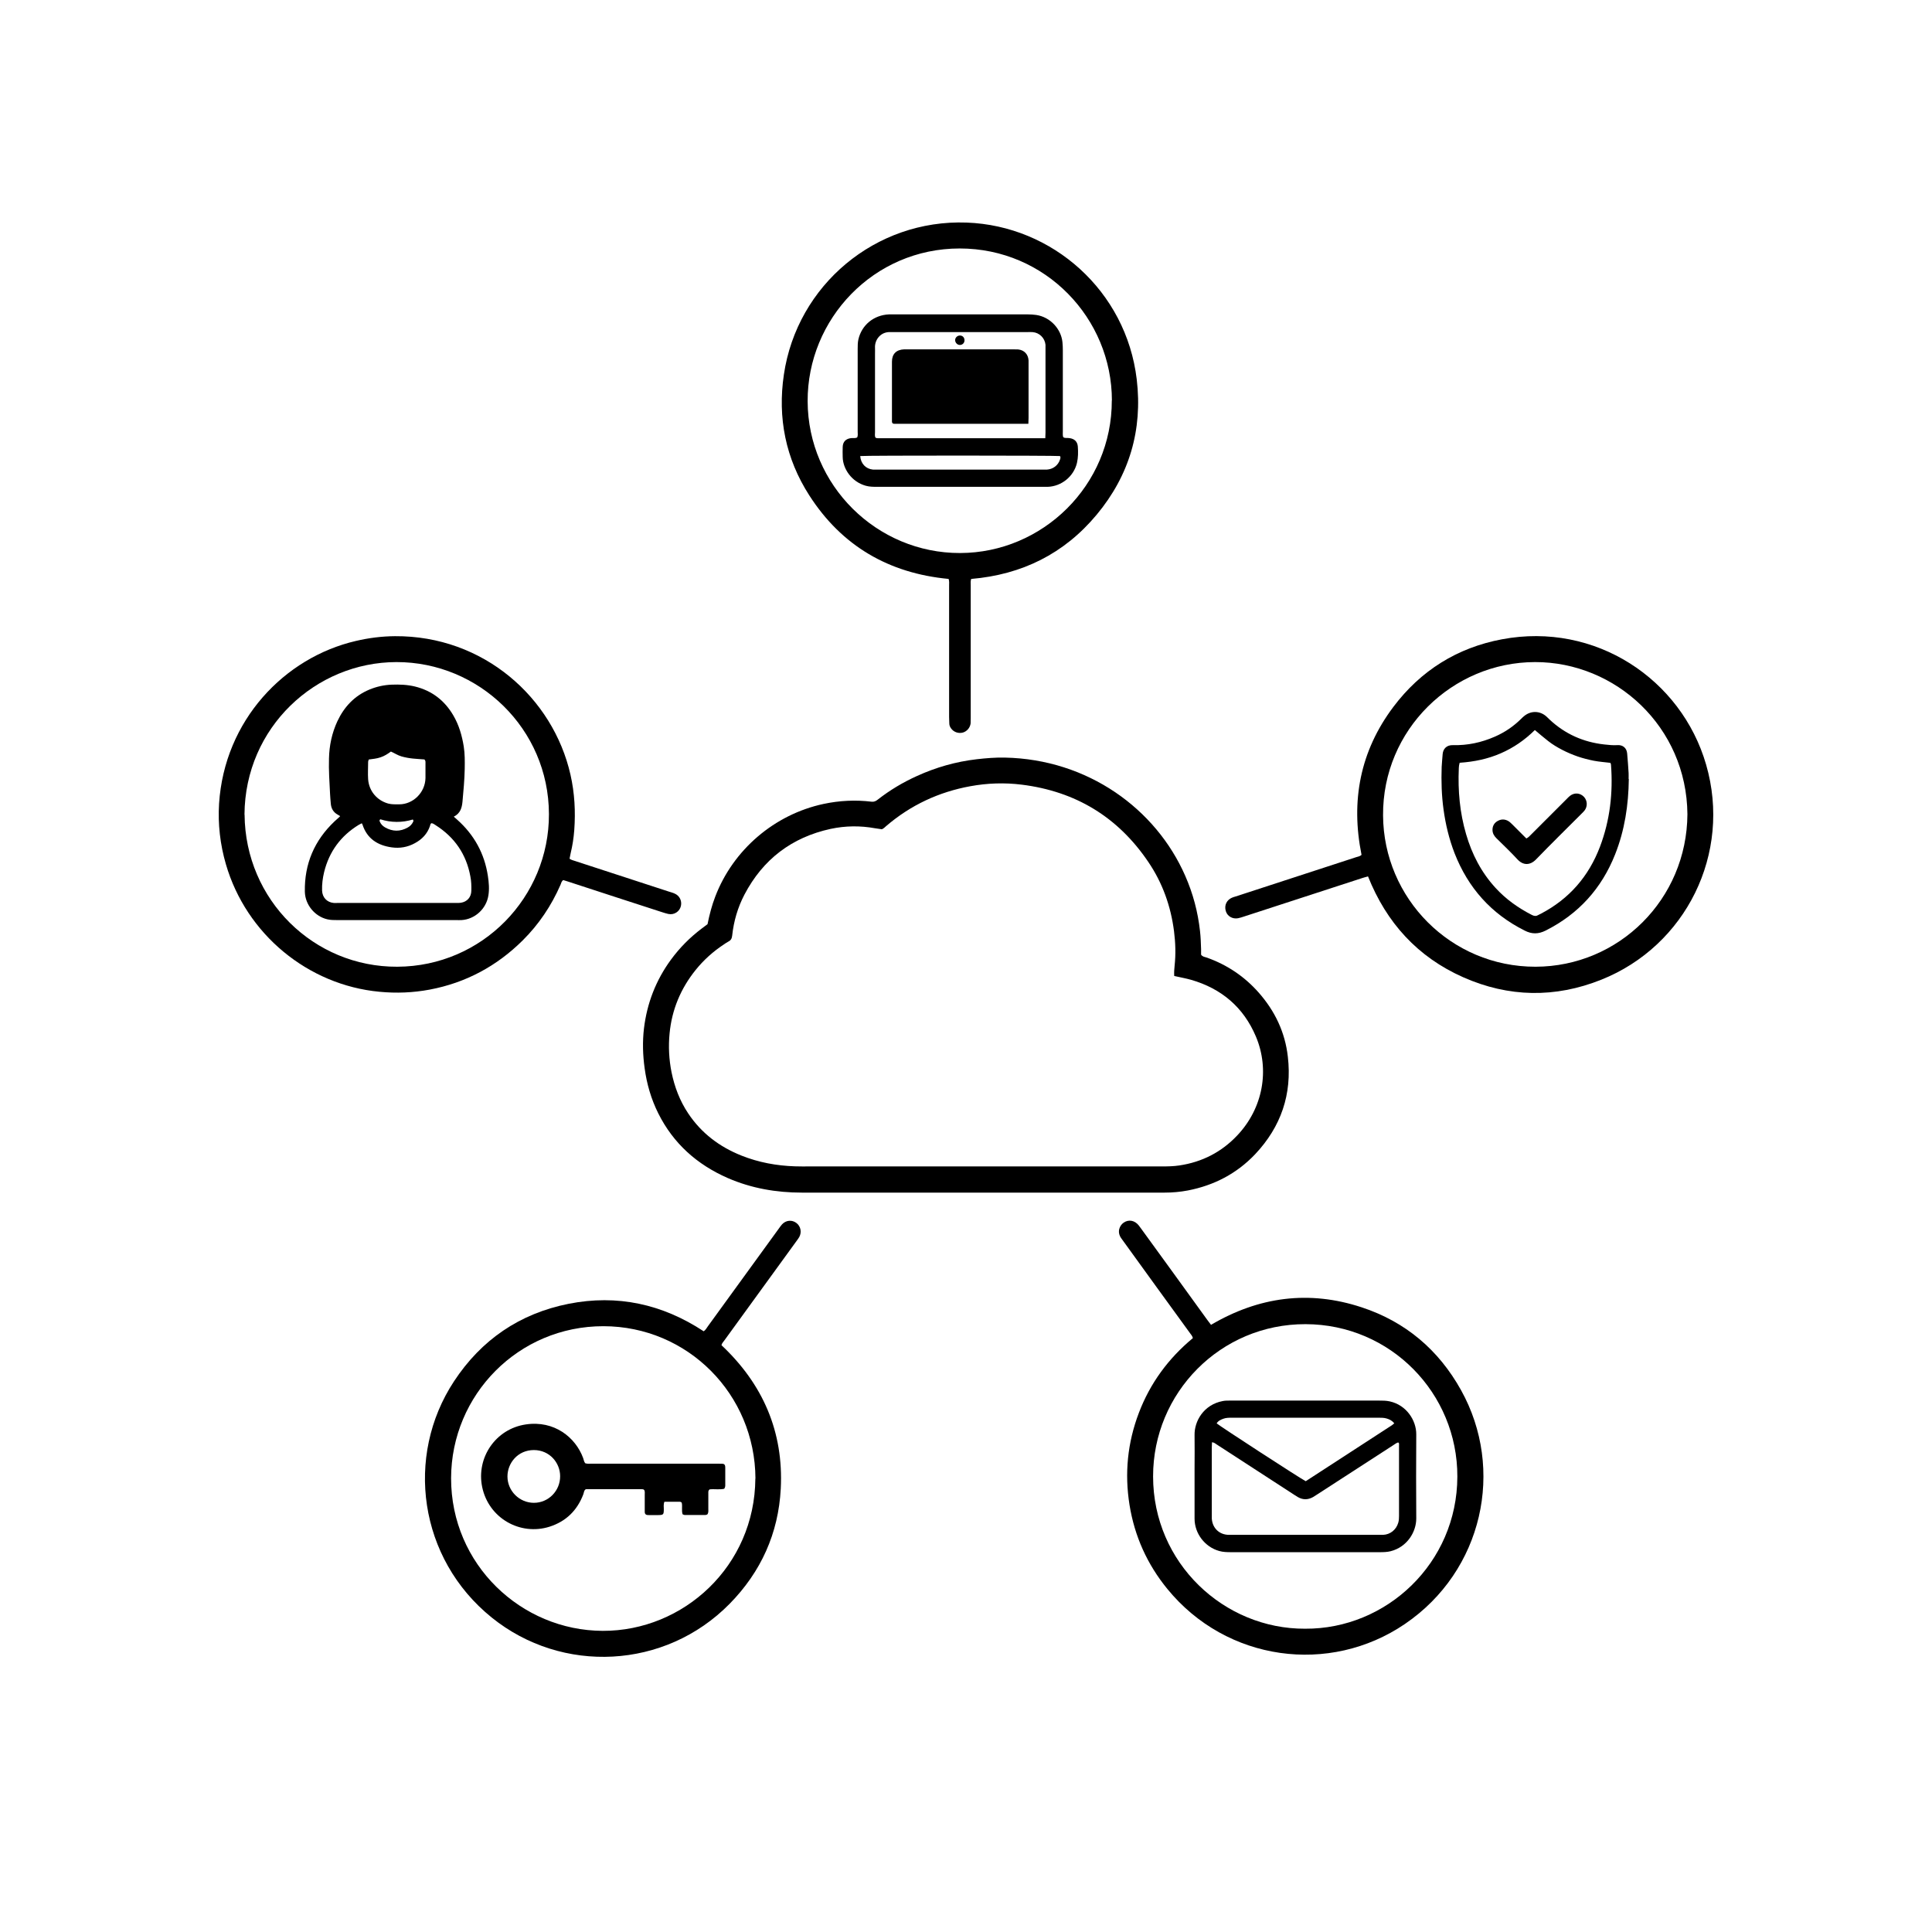
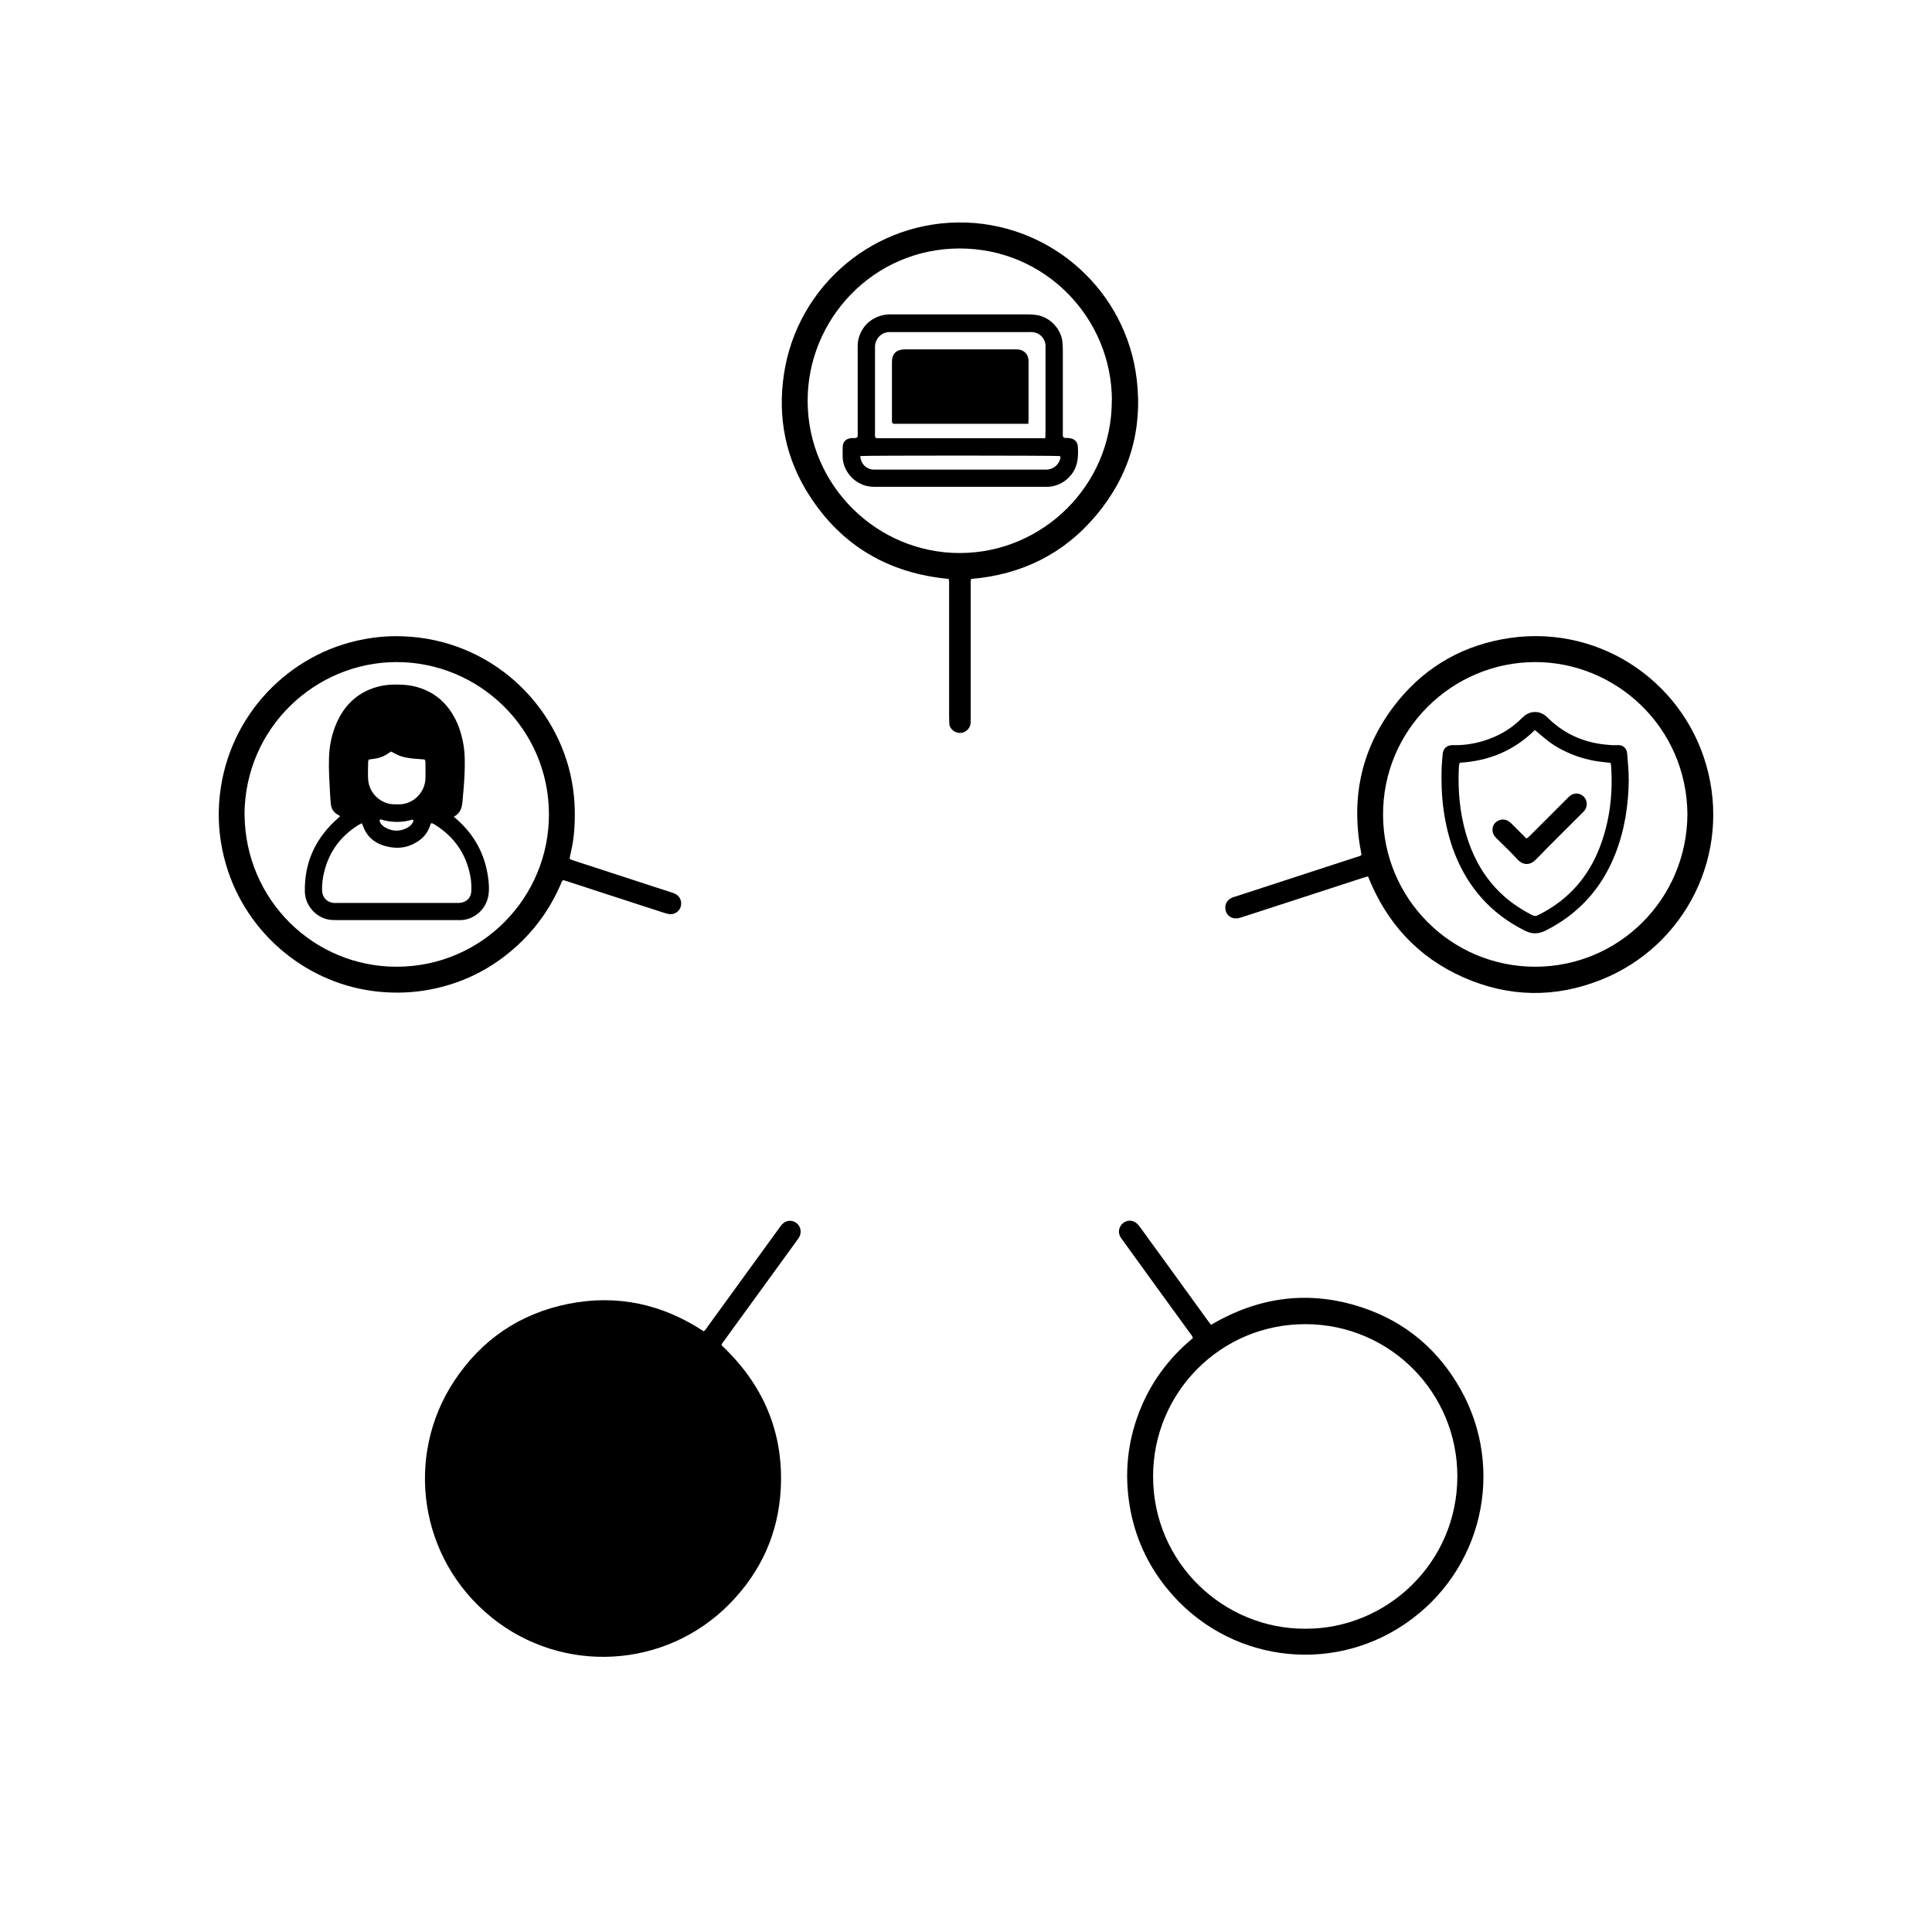
<svg xmlns="http://www.w3.org/2000/svg" id="_レイヤー_1" viewBox="0 0 198.43 198.43">
  <defs>
    <style>.cls-1{stroke-width:0px;}</style>
  </defs>
-   <path class="cls-1" d="m72.67,94.91c.2-.98.44-1.91.79-2.82,1.84-4.82,6.08-8.44,11.12-9.52,1.64-.35,3.29-.43,4.94-.23.27.03.45-.07.64-.22,1.24-.97,2.58-1.77,4.02-2.42,1.95-.89,3.99-1.47,6.13-1.72.96-.11,1.92-.19,2.89-.17,8.54.17,15.52,5.27,18.53,12.14.8,1.82,1.3,3.7,1.52,5.68.07.62.09,1.24.11,1.85,0,.2,0,.4,0,.57.15.22.37.23.55.29,2.11.74,3.91,1.95,5.38,3.62,1.66,1.89,2.7,4.07,2.98,6.57.45,3.85-.7,7.2-3.36,10.02-1.89,1.99-4.22,3.2-6.91,3.72-.79.15-1.59.22-2.39.22-12.42,0-24.83.01-37.25,0-2.63,0-5.19-.44-7.62-1.5-3.15-1.38-5.58-3.54-7.13-6.64-.73-1.46-1.18-3.01-1.4-4.63-.19-1.36-.23-2.73-.07-4.09.31-2.58,1.22-4.94,2.76-7.05.9-1.23,1.96-2.3,3.18-3.22.19-.14.38-.28.59-.44Zm47.93,5.34c-.02-.37,0-.72.04-1.06.13-1.19.09-2.37-.06-3.55-.33-2.57-1.18-4.96-2.64-7.11-3.12-4.62-7.47-7.25-13-7.94-1.77-.22-3.53-.16-5.28.16-3.24.59-6.13,1.94-8.64,4.09-.14.12-.26.26-.45.33-.22-.03-.45-.06-.69-.1-1.53-.28-3.05-.26-4.56.06-4,.87-6.96,3.13-8.86,6.75-.69,1.32-1.1,2.73-1.26,4.21-.03.28-.12.48-.38.61-.16.08-.31.19-.46.29-1.11.73-2.08,1.6-2.91,2.63-1.54,1.91-2.45,4.09-2.68,6.53-.13,1.33-.06,2.66.2,3.97.31,1.52.85,2.94,1.71,4.23,1.36,2.04,3.22,3.44,5.48,4.34,1.76.7,3.6,1.04,5.49,1.1.51.02,1.02.01,1.53.01,8.79,0,17.57,0,26.36,0,3.26,0,6.53,0,9.79,0,.6,0,1.2-.01,1.8-.1,2.34-.35,4.33-1.37,5.95-3.09,2.64-2.79,3.35-6.74,1.91-10.15-1.27-3.01-3.54-4.93-6.67-5.83-.54-.15-1.1-.25-1.72-.39Z" />
  <path class="cls-1" d="m99.75,59.45c-.08.24-.05.46-.05.67,0,4.54,0,9.08,0,13.62,0,.18,0,.37-.01.55-.05.45-.38.83-.8.95-.46.12-.94-.05-1.21-.43-.11-.15-.18-.32-.18-.51-.01-.22-.02-.44-.02-.66,0-4.5,0-9.01,0-13.51,0-.22.03-.43-.05-.67-6.14-.58-10.97-3.38-14.31-8.58-2.43-3.78-3.27-7.97-2.61-12.41,1.35-9.18,9.4-15.95,18.77-15.61,8.82.32,16.39,7.02,17.47,16.1.62,5.2-.76,9.88-4.12,13.91-3.34,4.01-7.68,6.15-12.87,6.59Zm14.45-18.31c0-8.44-6.82-15.62-15.63-15.62-8.87,0-15.65,7.27-15.62,15.69.03,8.65,7.11,15.61,15.66,15.59,8.48-.02,15.6-6.95,15.58-15.67Z" />
  <path class="cls-1" d="m140.5,90.01c-.21.06-.36.1-.52.15-4.07,1.32-8.14,2.65-12.2,3.97-.21.07-.42.14-.63.18-.56.1-1.09-.2-1.25-.73-.19-.63.12-1.15.61-1.37.13-.06.27-.1.41-.14,4.12-1.34,8.24-2.68,12.36-4.03.19-.06.39-.08.56-.24-1.12-5.54-.15-10.65,3.27-15.2,2.81-3.73,6.56-6.08,11.15-6.94,9.59-1.81,18.43,4.09,20.97,12.87,2.65,9.14-2.08,18.62-10.76,22.09-4.75,1.9-9.52,1.82-14.19-.25-4.67-2.07-7.88-5.59-9.78-10.37Zm32.81-6.39c-.08-8.98-7.38-15.63-15.65-15.62-8.48.01-15.67,6.93-15.61,15.75.05,8.51,6.95,15.55,15.66,15.54,8.55-.02,15.55-6.92,15.6-15.67Z" />
-   <path class="cls-1" d="m72.28,136.73c.2-.14.3-.34.43-.52,2.43-3.35,4.86-6.7,7.29-10.04.11-.15.21-.3.33-.43.41-.43,1.02-.48,1.48-.12.43.33.55.94.28,1.43-.08.14-.18.27-.28.41-2.47,3.41-4.95,6.82-7.42,10.22-.1.14-.24.27-.29.48,4.25,3.99,6.39,8.89,6.09,14.74-.24,4.59-2.03,8.54-5.25,11.82-6.64,6.75-17.22,7.24-24.44,1.41-7.5-6.05-8.93-16.57-3.87-24.26,2.81-4.27,6.75-6.96,11.77-7.96,5-.99,9.63.03,13.87,2.82Zm5.31,15.13c-.04-8.66-6.96-15.64-15.61-15.65-8.73-.01-15.63,7.04-15.65,15.61-.01,8.87,7.21,15.65,15.57,15.68,8.31.03,15.62-6.66,15.68-15.64Z" />
+   <path class="cls-1" d="m72.28,136.73c.2-.14.3-.34.43-.52,2.43-3.35,4.86-6.7,7.29-10.04.11-.15.21-.3.33-.43.41-.43,1.02-.48,1.48-.12.43.33.55.94.28,1.43-.08.14-.18.27-.28.41-2.47,3.41-4.95,6.82-7.42,10.22-.1.14-.24.27-.29.48,4.25,3.99,6.39,8.89,6.09,14.74-.24,4.59-2.03,8.54-5.25,11.82-6.64,6.75-17.22,7.24-24.44,1.41-7.5-6.05-8.93-16.57-3.87-24.26,2.81-4.27,6.75-6.96,11.77-7.96,5-.99,9.63.03,13.87,2.82Zm5.31,15.13Z" />
  <path class="cls-1" d="m122.52,137.44c-.06-.25-.2-.37-.3-.52-2.26-3.11-4.52-6.22-6.77-9.34-.1-.13-.19-.27-.29-.4-.47-.66-.16-1.32.24-1.6.51-.36,1.13-.25,1.55.27.09.11.17.23.26.35,2.26,3.11,4.52,6.22,6.77,9.34.13.18.26.35.4.53,4.91-2.89,10.07-3.58,15.47-1.8,4.5,1.48,7.91,4.37,10.21,8.51,4.52,8.12,2.26,18.55-5.76,24.01-7.74,5.27-18.32,3.86-24.41-3.6-2.06-2.52-3.36-5.4-3.88-8.62-.52-3.24-.21-6.39.96-9.46,1.16-3.05,3.03-5.59,5.55-7.68Zm11.53,29.84c8.33.05,15.61-6.72,15.63-15.62.02-8.57-6.86-15.64-15.59-15.66-8.75-.02-15.67,7.06-15.66,15.65.01,8.89,7.28,15.67,15.62,15.63Z" />
  <path class="cls-1" d="m58.49,88.19c.19.14.37.17.54.23,3.22,1.05,6.44,2.1,9.66,3.15.22.07.46.13.67.24.75.38.81,1.43.12,1.9-.25.17-.54.22-.84.16-.21-.05-.42-.11-.63-.18-3.24-1.05-6.48-2.1-9.71-3.16-.15-.05-.31-.1-.45-.14-.19.13-.21.32-.28.48-.94,2.15-2.22,4.06-3.88,5.71-2.67,2.65-5.85,4.36-9.56,5.06-1.71.32-3.43.39-5.17.22-7.32-.69-13.67-5.9-15.76-13.1-.59-2.03-.83-4.11-.7-6.22.55-8.54,6.69-15,14.05-16.71,1.32-.31,2.66-.48,4.01-.49,9.11-.06,16.24,6.33,18.03,14.22.43,1.89.53,3.79.39,5.7-.06.8-.18,1.59-.37,2.37-.04.18-.07.36-.11.55Zm-33.37-4.52c.07,8.76,7.11,15.66,15.69,15.62,8.72-.04,15.6-7.14,15.57-15.69-.03-8.77-7.2-15.61-15.66-15.6-8.28.01-15.55,6.69-15.61,15.66Z" />
  <path class="cls-1" d="m88.04,44.93c.09-.2.05-.4.05-.6,0-2.83,0-5.65,0-8.48,0-.33,0-.66.07-.98.34-1.49,1.58-2.51,3.14-2.58.13,0,.26,0,.38,0,4.63,0,9.26,0,13.89,0,.29,0,.58.02.87.06,1.45.22,2.55,1.46,2.68,2.79.03.29.04.58.04.87,0,2.75,0,5.51,0,8.26,0,.21-.02.43.03.61.11.11.2.09.29.1.13,0,.26,0,.38.02.5.07.8.36.84.86.04.56.04,1.13-.09,1.69-.33,1.38-1.58,2.4-3,2.45-.16,0-.33,0-.49,0-5.67,0-11.34,0-17.01,0-.4,0-.8,0-1.19-.11-1.47-.41-2.35-1.75-2.37-2.95,0-.35-.02-.69,0-1.04.02-.53.32-.83.84-.9.21-.03.44.04.64-.07Zm19.32.06c.01-.24.02-.4.02-.56,0-2.88,0-5.76,0-8.64,0-.13,0-.26,0-.38-.07-.7-.63-1.25-1.33-1.3-.2-.02-.4,0-.6,0-4.54,0-9.08,0-13.61,0-.13,0-.26,0-.38,0-.98-.06-1.64.77-1.59,1.62.01.2,0,.4,0,.6,0,2.68,0,5.36,0,8.04,0,.19-.04.4.04.57.12.08.23.07.34.07,5.68,0,11.37,0,17.11,0Zm-19.01,1.85c.06.78.57,1.32,1.31,1.39.14.01.29,0,.44,0,5.68,0,11.36,0,17.05,0,.13,0,.26,0,.38,0,.63-.04,1.15-.44,1.34-1.03.04-.12.08-.24,0-.36-.44-.06-19.97-.07-20.51,0Z" />
  <path class="cls-1" d="m167.29,80.01c-.03,2.66-.42,5.26-1.41,7.75-1.39,3.5-3.75,6.11-7.12,7.81-.75.38-1.43.39-2.18,0-3.43-1.72-5.8-4.39-7.19-7.95-.56-1.45-.92-2.95-1.13-4.49-.2-1.45-.24-2.9-.19-4.36.02-.44.07-.87.1-1.31.04-.53.39-.95,1.06-.93,1.5.04,2.93-.27,4.3-.87,1.01-.44,1.91-1.05,2.7-1.83.09-.09.18-.18.28-.26.7-.6,1.65-.59,2.33.03.11.1.21.2.31.3,1.58,1.48,3.46,2.32,5.61,2.56.45.05.91.1,1.36.07.55-.04.95.29,1,.85.06.67.11,1.34.15,2.02.01.2,0,.4,0,.6Zm-17.37-1.68c-.03.12-.05.19-.06.26-.01.11-.03.22-.03.33-.1,2.29.1,4.55.75,6.76.6,2.06,1.56,3.92,3.02,5.51,1.07,1.17,2.34,2.07,3.75,2.79.24.12.44.13.66-.01.08-.05.16-.08.24-.12,2.91-1.52,4.92-3.83,6.08-6.89,1.03-2.72,1.35-5.54,1.13-8.43,0-.05-.03-.1-.06-.18-.57-.07-1.15-.11-1.72-.22-.55-.11-1.1-.25-1.63-.43-.55-.19-1.09-.42-1.61-.69-.5-.26-.99-.55-1.43-.9-.46-.36-.9-.73-1.37-1.13-1.03,1.02-2.19,1.82-3.5,2.39-1.33.58-2.73.87-4.21.97Z" />
  <path class="cls-1" d="m60.12,150.29c.21.07.43.04.65.04,4.3,0,8.61,0,12.91,0,.18,0,.36,0,.55.01.14.01.23.1.25.25,0,.05.01.11.01.16,0,.6,0,1.2,0,1.81,0,.11-.02.22-.11.35-.49.11-1.02,0-1.5.06-.15.12-.13.26-.13.38,0,.55,0,1.09,0,1.64,0,.18.03.37-.1.55-.05.02-.12.06-.19.06-.71,0-1.42,0-2.13,0-.07,0-.13-.04-.22-.07-.13-.39,0-.8-.09-1.19-.08-.11-.19-.1-.3-.1-.49,0-.98,0-1.48,0-.11.28-.06.53-.06.78-.01.55-.04.58-.6.59-.31,0-.62,0-.93,0-.13,0-.26,0-.35-.09-.1-.11-.08-.25-.08-.37,0-.55,0-1.09,0-1.64,0-.16.03-.33-.05-.47-.07-.09-.17-.09-.26-.09-1.9,0-3.79,0-5.69,0-.02,0-.04,0-.06.01-.19.11-.18.34-.25.52-.63,1.66-1.78,2.78-3.46,3.32-3.02.96-6.27-.87-6.93-4.09-.61-3,1.38-5.95,4.48-6.41,2.93-.44,5.11,1.33,5.89,3.44.07.18.08.39.23.56Zm-5.28,4.06c1.49,0,2.7-1.23,2.69-2.74,0-1.35-1.06-2.67-2.69-2.68-1.67,0-2.72,1.35-2.72,2.71,0,1.49,1.23,2.71,2.72,2.71Z" />
-   <path class="cls-1" d="m134.02,159.42c-2.53,0-5.07,0-7.6,0-.4,0-.8-.01-1.19-.12-1.49-.41-2.54-1.81-2.54-3.32,0-1.71,0-3.43,0-5.14,0-1.15.02-2.3,0-3.44-.03-1.42.92-3.12,2.88-3.5.29-.06.58-.05.87-.05,1.49,0,2.99,0,4.48,0,3.57,0,7.15,0,10.72,0,.36,0,.72,0,1.09.08,1.74.38,2.74,1.97,2.73,3.39-.02,2.88-.02,5.76,0,8.64,0,1.36-.91,2.92-2.63,3.36-.36.09-.72.1-1.09.1-2.57,0-5.14,0-7.71,0Zm-9.54-11.28c0,.2-.02.38-.02.55,0,2.31,0,4.63,0,6.94,0,.11,0,.22,0,.33.06.98.76,1.66,1.73,1.68.11,0,.22,0,.33,0,5.03,0,10.06,0,15.09,0,.15,0,.29,0,.44,0,.74-.03,1.35-.52,1.56-1.24.07-.23.08-.47.08-.7,0-1.26,0-2.51,0-3.77,0-1.17,0-2.33,0-3.5,0-.1.04-.23-.1-.28-.19.06-.35.19-.52.3-2.6,1.68-5.2,3.37-7.8,5.05-.14.09-.27.18-.41.26-.52.29-1.04.3-1.56,0-.11-.06-.22-.14-.32-.2-.7-.46-1.41-.91-2.11-1.37-1.96-1.27-3.91-2.54-5.87-3.81-.15-.09-.28-.23-.51-.25Zm18.73-1.95c-.22-.27-.48-.41-.79-.5-.27-.08-.54-.08-.81-.08-2.86,0-5.72,0-8.58,0-2.17,0-4.34,0-6.51,0-.29,0-.59,0-.86.1-.27.1-.54.21-.7.48.33.29,8.65,5.7,9.15,5.94,2.94-1.91,5.91-3.83,8.87-5.76.07-.05.14-.11.23-.19Z" />
  <path class="cls-1" d="m46.61,83.88c.16.14.25.23.35.31,1.74,1.55,2.8,3.47,3.15,5.78.1.66.16,1.34.05,2.01-.22,1.37-1.39,2.44-2.77,2.52-.18.01-.36,0-.55,0-4.06,0-8.13,0-12.19,0-.35,0-.69,0-1.03-.08-1.26-.29-2.28-1.47-2.31-2.84-.05-2.86.98-5.26,3.05-7.22.17-.16.35-.32.53-.48.01-.01.02-.03.04-.06-.08-.05-.15-.1-.23-.14-.48-.26-.7-.67-.73-1.2-.02-.31-.06-.62-.07-.93-.06-1.22-.15-2.44-.11-3.66.03-1.32.3-2.6.86-3.81.7-1.49,1.76-2.62,3.3-3.26.73-.3,1.49-.47,2.28-.5.8-.03,1.6,0,2.39.19,1.74.43,3.04,1.43,3.94,2.97.58.99.89,2.07,1.07,3.19.12.76.11,1.52.1,2.29-.02,1.13-.13,2.25-.23,3.38-.06.62-.21,1.19-.88,1.53Zm-9.46.68c-.13.06-.22.11-.31.16-1.84,1.13-3.03,2.74-3.55,4.85-.15.62-.23,1.25-.21,1.9.03.7.49,1.2,1.19,1.27.13.01.25,0,.38,0,4.08,0,8.16,0,12.24,0,.15,0,.29,0,.44-.02.65-.1,1.07-.57,1.08-1.24.01-.49,0-.98-.1-1.47-.42-2.28-1.62-4.02-3.57-5.26-.14-.09-.27-.2-.44-.2-.1.07-.11.19-.14.29-.27.8-.82,1.37-1.55,1.76-.74.41-1.55.55-2.38.43-1.44-.2-2.53-.89-3-2.34-.01-.03-.03-.06-.08-.15Zm.72-6.54c-.02.08-.06.15-.06.22,0,.6-.04,1.21,0,1.8.09,1.21.91,2.17,2.06,2.49.38.1.76.08,1.14.08,1.4,0,2.66-1.19,2.69-2.7,0-.51,0-1.02,0-1.53,0-.12.02-.26-.11-.38-.38-.03-.78-.05-1.17-.09-.4-.04-.79-.11-1.18-.22-.39-.11-.72-.34-1.09-.5-.34.25-.67.46-1.06.59-.4.14-.81.17-1.23.23Zm1.2,6.13c-.11.06-.1.15-.06.24.11.26.3.45.54.59.77.44,1.55.45,2.33.01.24-.13.43-.33.55-.58.03-.07.06-.13-.03-.24-1.09.33-2.22.33-3.33-.02Z" />
  <path class="cls-1" d="m105.62,43.53c-4.61,0-9.14,0-13.68,0-.09,0-.18,0-.26-.05-.09-.09-.07-.21-.07-.31,0-2.01,0-4.01,0-6.02,0-.8.45-1.24,1.26-1.27.13,0,.26,0,.38,0,3.59,0,7.18,0,10.78,0,.18,0,.37,0,.55.01.62.07,1.02.5,1.06,1.12,0,.11,0,.22,0,.33,0,1.86,0,3.72,0,5.58,0,.18-.01.36-.02.61Z" />
-   <path class="cls-1" d="m98.58,35.43c-.26,0-.48-.24-.48-.5,0-.26.24-.48.5-.47.27,0,.47.22.46.5,0,.27-.22.48-.49.47Z" />
  <path class="cls-1" d="m156.76,86.12c.23-.11.34-.26.47-.38,1.22-1.22,2.45-2.45,3.67-3.67.12-.12.23-.24.36-.34.46-.35,1.05-.29,1.43.12.35.38.38.98.05,1.4-.08.1-.17.19-.26.28-1.57,1.57-3.16,3.13-4.7,4.72-.63.66-1.35.64-1.93.01-.69-.75-1.43-1.45-2.16-2.17-.24-.24-.4-.51-.4-.86,0-.42.2-.74.57-.93.36-.19.74-.17,1.09.05.14.09.25.21.37.32.48.47.95.95,1.44,1.44Z" />
</svg>